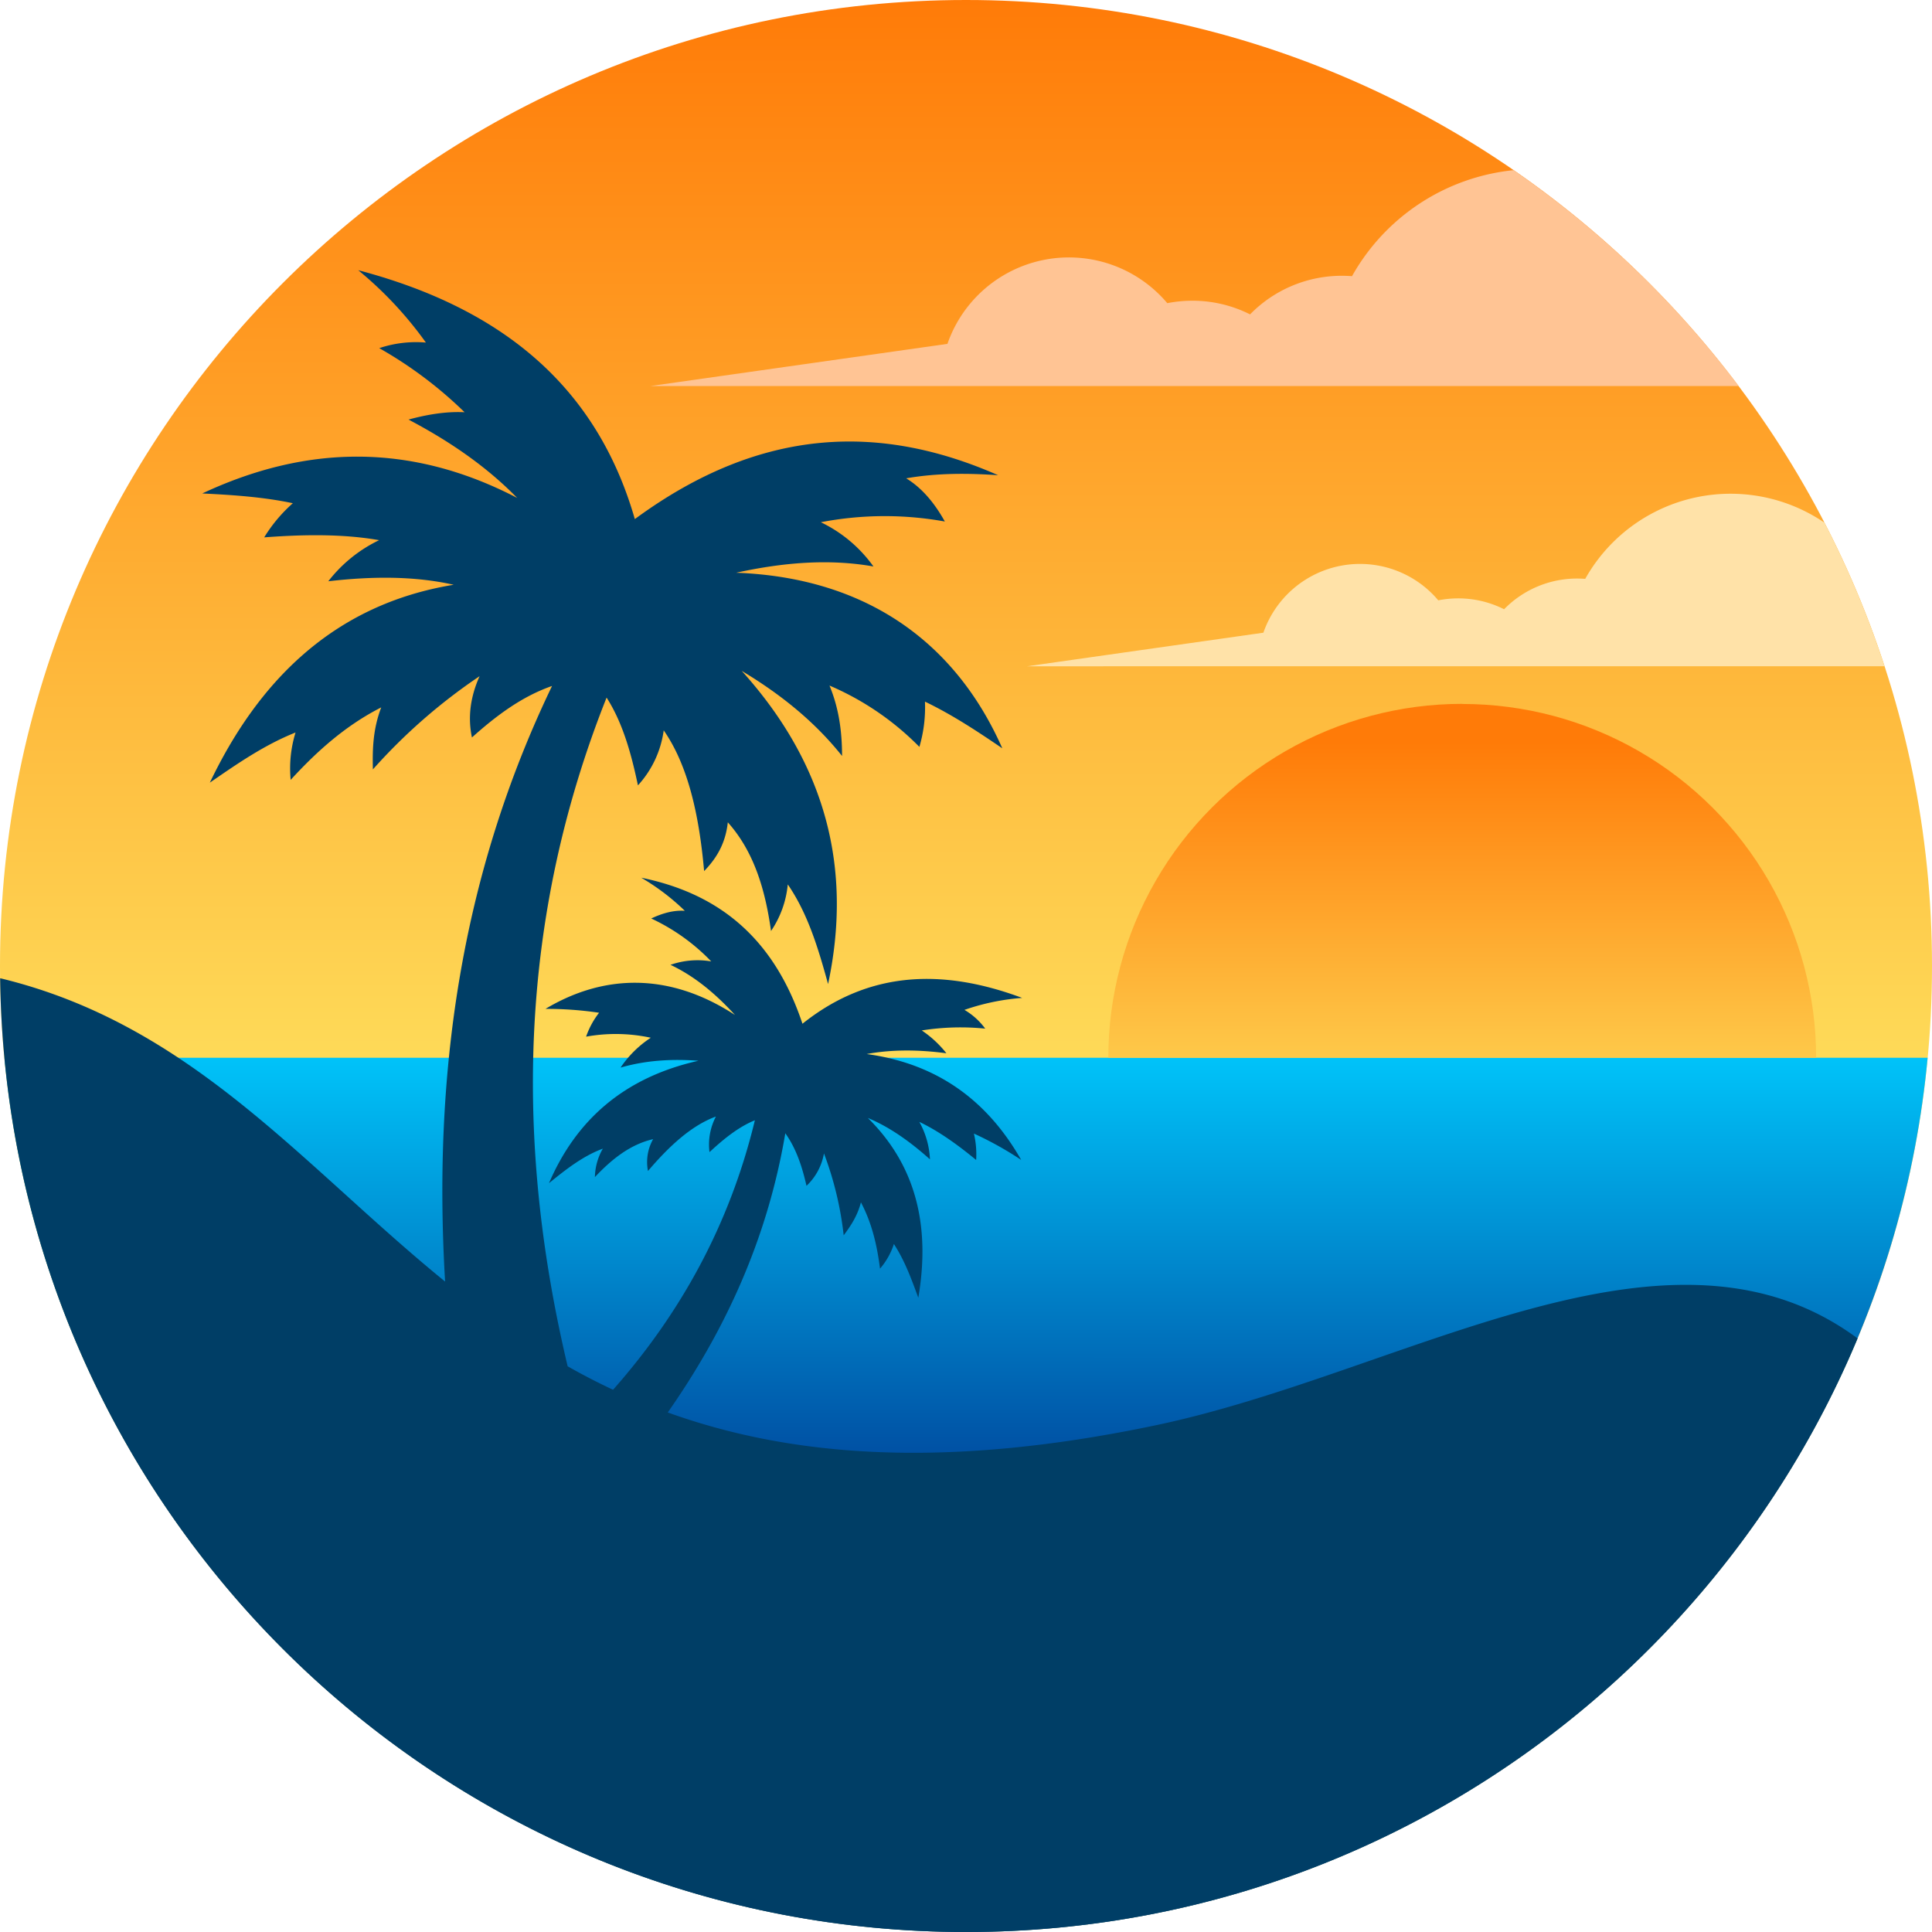
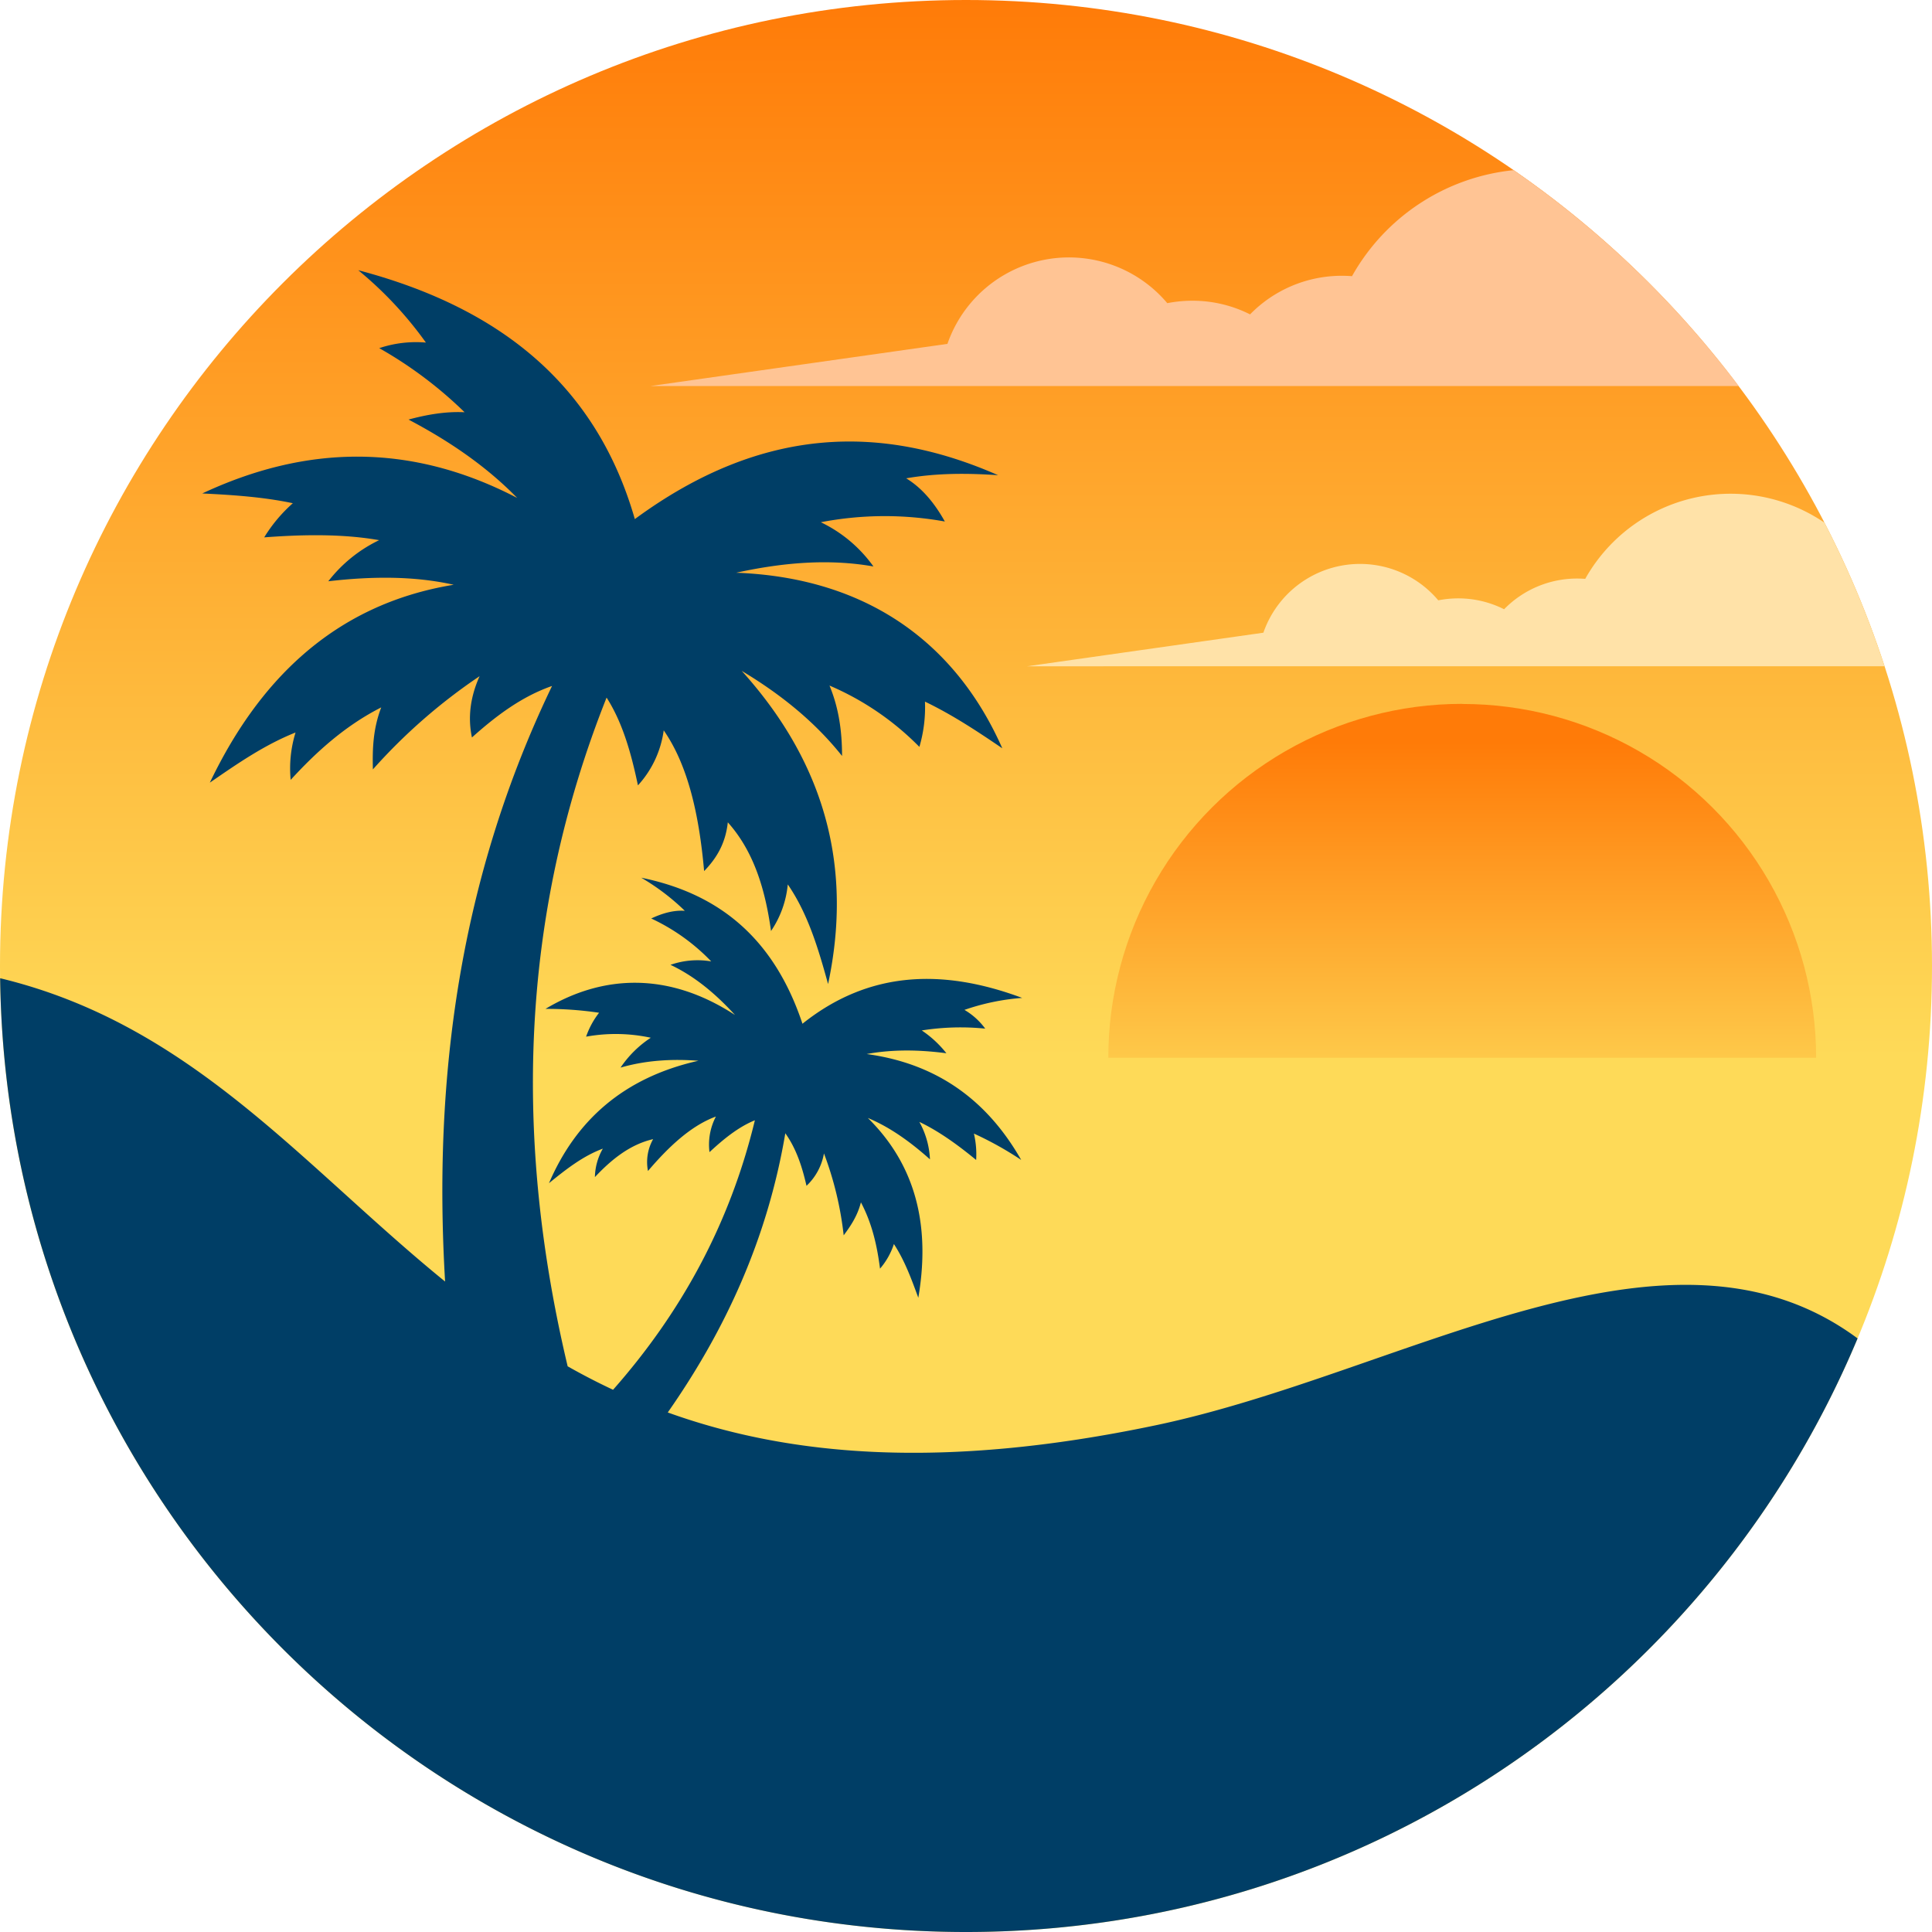
<svg xmlns="http://www.w3.org/2000/svg" xmlns:xlink="http://www.w3.org/1999/xlink" viewBox="0 0 862.88 862.88">
  <defs>
    <style>.cls-1{fill:none;clip-rule:evenodd;}.cls-2{clip-path:url(#clip-path);}.cls-3{fill:url(#linear-gradient);}.cls-4{fill:#ffe2a8;}.cls-4,.cls-5,.cls-8{fill-rule:evenodd;}.cls-5{fill:#ffc494;}.cls-6{clip-path:url(#clip-path-2);}.cls-7{fill:url(#linear-gradient-2);}.cls-8{fill:#003e66;}.cls-9{clip-path:url(#clip-path-3);}.cls-10{fill:url(#linear-gradient-3);}</style>
    <clipPath id="clip-path">
      <path class="cls-1" d="M431.44,0C193.16,0,0,193.16,0,431.44S193.16,862.88,431.44,862.88,862.88,669.72,862.88,431.44,669.72,0,431.44,0" />
    </clipPath>
    <linearGradient id="linear-gradient" x1="431.44" x2="431.44" y2="472.35" gradientUnits="userSpaceOnUse">
      <stop offset="0" stop-color="#ff7b08" />
      <stop offset="1" stop-color="#feda58" />
    </linearGradient>
    <clipPath id="clip-path-2">
-       <path class="cls-1" d="M2,472.41C22.59,691.47,207,862.88,431.44,862.88S840.29,691.47,860.93,472.41Z" />
-     </clipPath>
+       </clipPath>
    <linearGradient id="linear-gradient-2" x1="431.44" y1="648.81" x2="431.46" y2="472.41" gradientUnits="userSpaceOnUse">
      <stop offset="0" stop-color="#0051a4" />
      <stop offset="1" stop-color="#00c3f9" />
    </linearGradient>
    <clipPath id="clip-path-3">
      <path class="cls-1" d="M653.08,314.36A158.05,158.05,0,0,0,495,472.41H811.13a158,158,0,0,0-158-158" />
    </clipPath>
    <linearGradient id="linear-gradient-3" x1="653.07" y1="331.59" x2="653.09" y2="504.48" xlink:href="#linear-gradient" />
  </defs>
  <g id="Слой_2" data-name="Слой 2">
    <g id="Layer_1" data-name="Layer 1">
      <g class="cls-2">
        <rect class="cls-3" width="862.88" height="862.88" />
      </g>
      <path class="cls-4" d="M841.67,297.56a428,428,0,0,0-26.83-64.13A74.46,74.46,0,0,0,708,258.53c-1.19-.09-2.39-.14-3.6-.14a45.54,45.54,0,0,0-32.63,13.72,45.46,45.46,0,0,0-20.52-4.86,46.34,46.34,0,0,0-8.88.87,45.69,45.69,0,0,0-78.11,14.46l-105.56,15Z" />
      <path class="cls-5" d="M776.49,172.42A433.69,433.69,0,0,0,676,76a93.56,93.56,0,0,0-72.16,47.35q-2.24-.18-4.53-.18a57.26,57.26,0,0,0-41,17.24,57.11,57.11,0,0,0-25.79-6.1,58.06,58.06,0,0,0-11.18,1.09,57.44,57.44,0,0,0-98.19,18.18L290.44,172.42Z" />
      <g class="cls-6">
-         <rect class="cls-7" x="1.95" y="472.41" width="858.98" height="390.47" />
-       </g>
+         </g>
      <path class="cls-8" d="M.07,436.9C3,672.66,195,862.88,431.44,862.88c179.33,0,333.08-109.41,398.2-265.11-84.95-62.91-202.53,15.49-313.4,38.78-95.16,20-163.76,13.84-218-5.71,25.81-36.89,44.57-77.74,52.5-124.69,4.94,6.94,7.53,15,9.46,23.47A26,26,0,0,0,368,515.14a149.87,149.87,0,0,1,8.81,36.59c3.15-4.23,6.14-8.66,7.7-14.73,5,9.45,7.23,19.43,8.53,29.61a32,32,0,0,0,6.2-11c4.88,7.48,7.87,15.76,10.9,24,4.91-28.74.85-57.26-22.54-80.3,9.92,4.14,19,10.68,27.74,18.48a37.71,37.71,0,0,0-4.74-16.72c8.57,4.06,17,10.11,25.37,17a40.32,40.32,0,0,0-1-11.79,152.15,152.15,0,0,1,21.12,11.77c-14.79-25.94-36.82-42.9-69-47.29,11.64-2.16,23.55-1.93,35.59-.35a48.08,48.08,0,0,0-11-10.19,110.44,110.44,0,0,1,28.34-.81,30.85,30.85,0,0,0-9.27-8.37,101.52,101.52,0,0,1,25.77-5.35c-35.13-13.1-68.27-12.32-98.12,11.54-13.36-40.12-39.3-58.54-72-65.22a100.75,100.75,0,0,1,19.46,14.78c-4.83-.34-9.86,1-15,3.43a89.52,89.52,0,0,1,26.79,19.17,36.44,36.44,0,0,0-18.19,1.53c10.91,5.14,20.27,13.05,28.81,22.4-29.66-19.34-58.95-18.11-84.64-2.73a159.89,159.89,0,0,1,23.93,1.73A37,37,0,0,0,261.77,463a74.33,74.33,0,0,1,28.89.48,48,48,0,0,0-13.51,13.34c11.4-3.3,23-3.94,34.79-3.06-33.55,7.55-54.75,26.76-66.75,54.68,7.56-6.16,15.19-12.15,24.05-15.42a26.43,26.43,0,0,0-3.54,12.7c7.59-8.09,15.87-14.62,26-16.95A20.9,20.9,0,0,0,289.4,523c9.63-11.33,19.6-20.41,30.34-24.32a27,27,0,0,0-2.86,15.89c6.38-5.92,12.94-11.25,20.27-14.23C325.91,546.9,304,586.51,273.81,620.71c-7-3.28-13.74-6.78-20.28-10.48-23.91-100.66-21.72-200.35,17.39-298.67,7.17,11.21,11,24.9,14,39.21a45.38,45.38,0,0,0,11.51-24.58c10.95,15.8,15.83,37.93,18.05,62.86,5.31-5.48,9.53-12.05,10.58-21.78,11.69,13.06,16.72,30.07,19.3,48.54A44.43,44.43,0,0,0,351.84,395c9,13.08,13.65,28.71,18,44.5,10.64-50,.16-96.94-38.57-139.87,17,10.2,32.36,22.37,44.81,38,0-10.62-1.33-21.14-5.61-31.44a125.35,125.35,0,0,1,40.15,27.39,62.5,62.5,0,0,0,2.49-20.22c12.47,6,23.55,13.38,34.54,20.85-20.33-46.05-59.38-76.19-118.87-78.41,20.81-4.55,41.34-6.34,61.32-2.8a61.51,61.51,0,0,0-23.5-19.76,150.94,150.94,0,0,1,55.39-.32c-4.68-8.39-10.3-15.06-17.27-19.29,13.81-2.4,27.47-2.32,41.07-1.39-51.46-22.62-105-22.51-162.26,19.6C265.76,170,221,136.79,160,120.68A168.79,168.79,0,0,1,190.22,153a51.72,51.72,0,0,0-20.84,2.49,185.09,185.09,0,0,1,38.12,28.63c-8.29-.42-16.66,1-25.05,3.27,18.06,9.51,34.63,20.75,48.54,35-48.42-25.2-95.14-23.3-140.65-2,13.79.66,27.49,1.61,40.45,4.36A67,67,0,0,0,118,240c18.19-1.38,35.65-1.51,51.34,1.25a63.39,63.39,0,0,0-22.71,18.36c19.51-2.26,38.37-2.39,56,1.56-54.49,8.91-87.77,44.14-108.91,88.38,12.17-8.39,24.32-16.84,38.28-22.4a54.25,54.25,0,0,0-2.18,21.16c11.66-12.72,24.44-24.23,40.45-32.37-3.75,9.83-3.94,18.82-3.73,27.7A252.2,252.2,0,0,1,214.2,302c-4.09,9.12-5.35,18.25-3.42,27.37,10.83-9.7,22.26-18.3,35.78-23-41.36,86-53.16,175.09-47.77,266C134.83,520.34,85.48,457.5.07,436.9" />
      <g class="cls-9">
        <rect class="cls-10" x="495.02" y="314.36" width="316.11" height="158.06" />
      </g>
    </g>
  </g>
</svg>